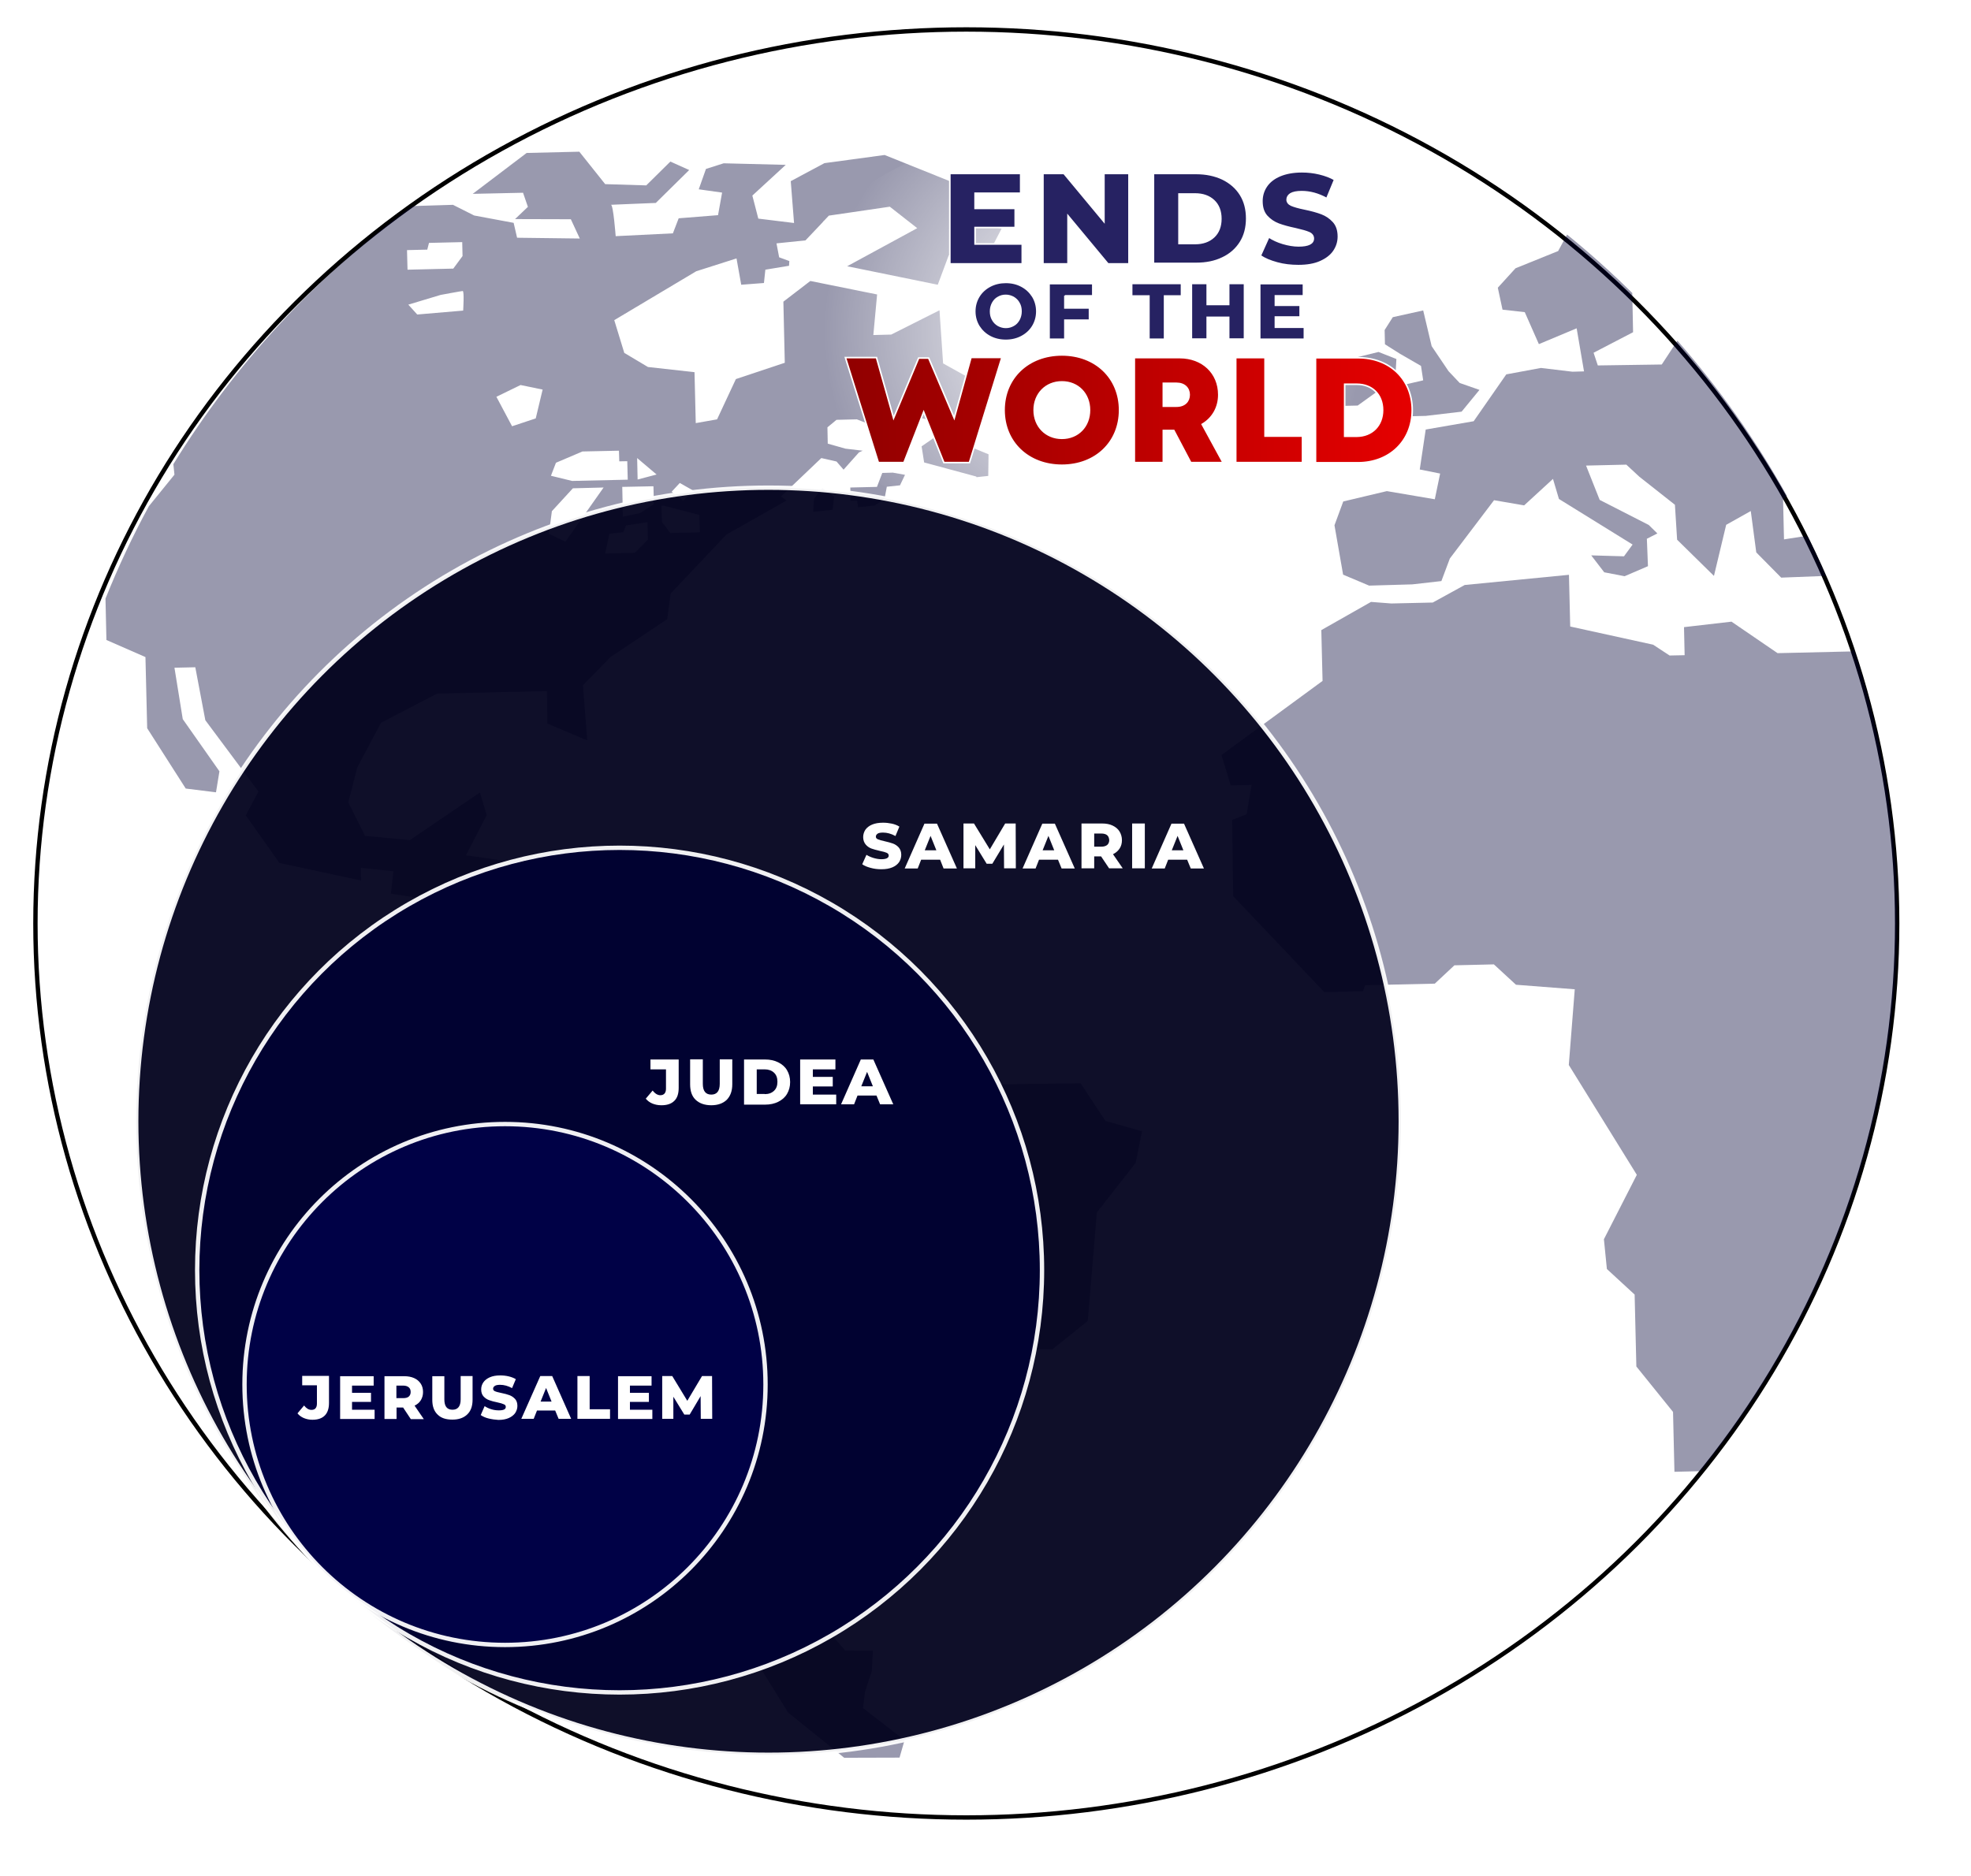
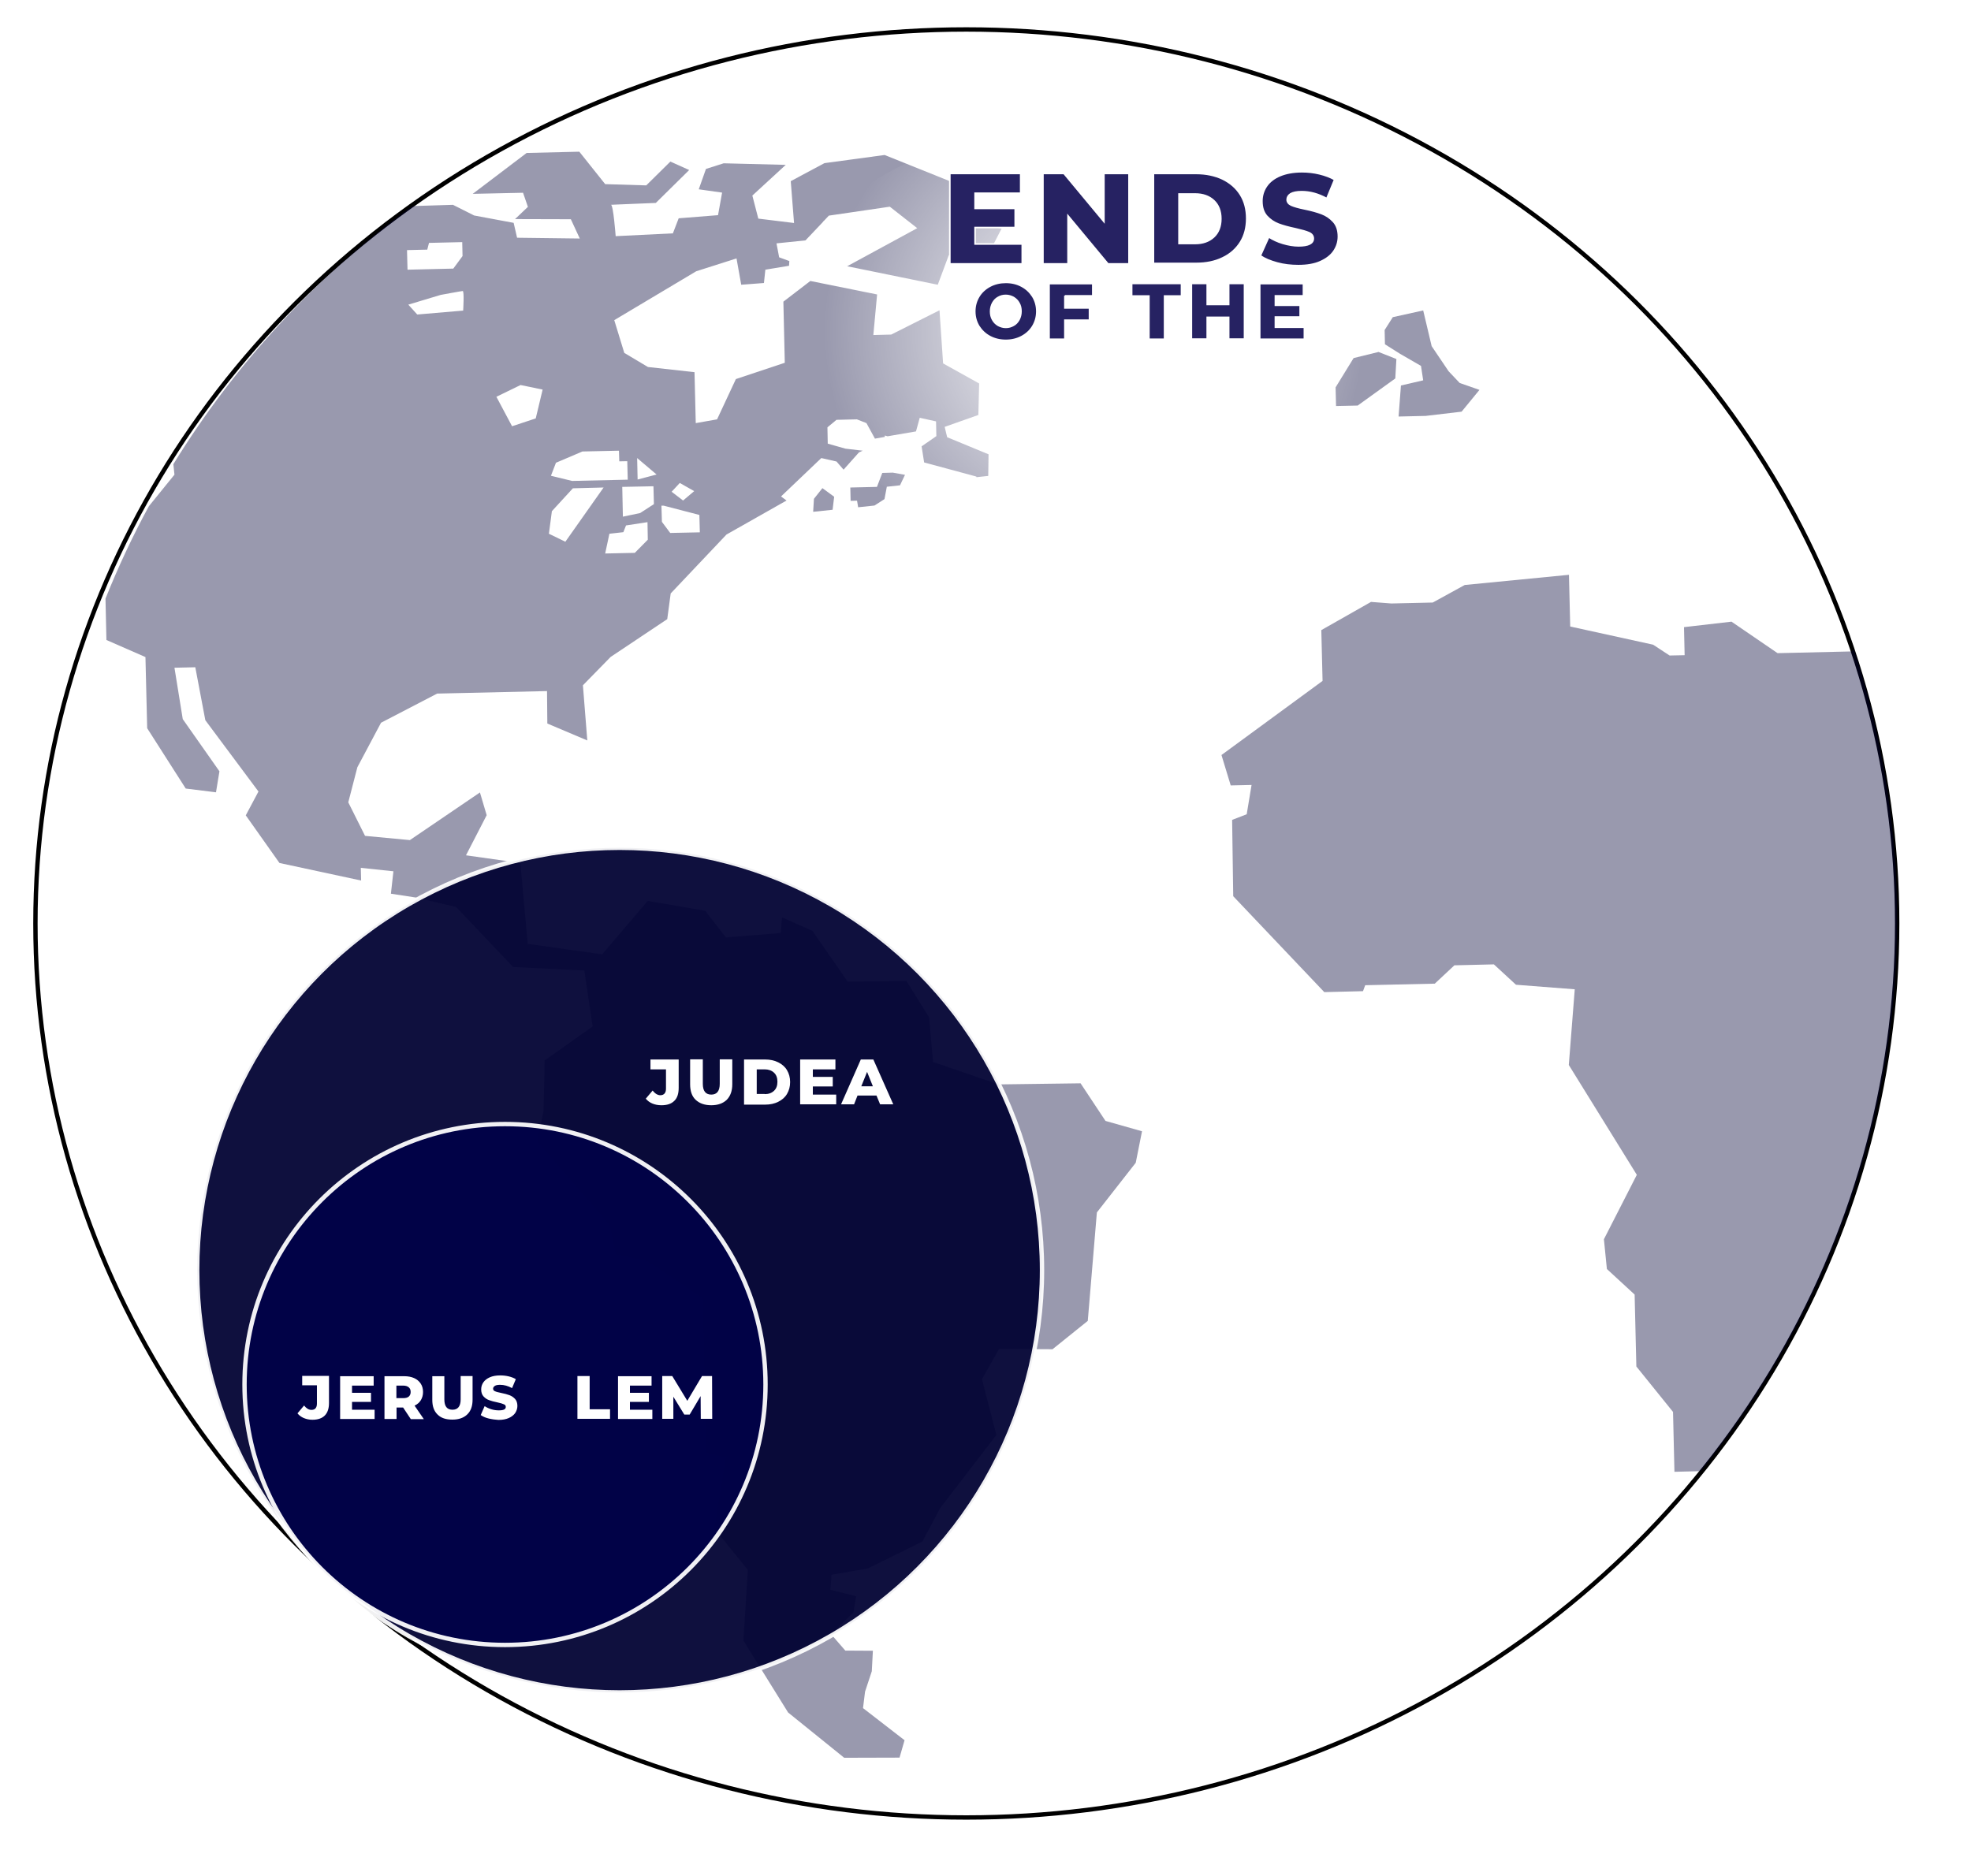
<svg xmlns="http://www.w3.org/2000/svg" id="Layer_1" x="0px" y="0px" viewBox="0 0 1257.5 1196.9" style="enable-background:new 0 0 1257.5 1196.9;" xml:space="preserve">
  <style type="text/css">	.st0{fill:#07113D;}	.st1{fill:#FFFFFF;stroke:#000000;stroke-width:9.231;stroke-linecap:round;stroke-miterlimit:10;}	.st2{fill:#231F20;}	.st3{fill:#F1F2F2;stroke:#D4D5D8;stroke-width:0.75;stroke-miterlimit:10;}	.st4{fill:#FFFFFF;stroke:#000000;stroke-width:9.562;stroke-linecap:round;stroke-miterlimit:10;}	.st5{fill:none;stroke:#000000;stroke-width:15.339;stroke-linecap:round;stroke-miterlimit:10;}	.st6{fill:none;stroke:#FFFFFF;stroke-width:15.339;stroke-linecap:round;stroke-miterlimit:10;}	.st7{fill:#939598;}	.st8{stroke:#000000;stroke-width:8.666;stroke-linecap:round;stroke-miterlimit:10;}	.st9{fill:url(#SVGID_1_);}	.st10{fill:#58595B;}	.st11{fill:none;stroke:#000000;stroke-width:3.316;stroke-miterlimit:10;}	.st12{fill:#FFFFFF;}	.st13{fill:none;stroke:#000000;stroke-width:9.562;stroke-linecap:round;stroke-miterlimit:10;}			.st14{fill:url(#SVGID_00000148652244190017578790000000101808190419461249_);stroke:#FFFFFF;stroke-width:9.562;stroke-linecap:round;stroke-miterlimit:10;}			.st15{fill:url(#SVGID_00000010280508614540687780000006346025124605473418_);stroke:#FFFFFF;stroke-width:9.562;stroke-linecap:round;stroke-miterlimit:10;}			.st16{fill:url(#SVGID_00000170243353333563649470000006601728323924629949_);stroke:#FFFFFF;stroke-width:9.562;stroke-linecap:round;stroke-miterlimit:10;}			.st17{fill:url(#SVGID_00000182510629604412106380000013640927690546658738_);stroke:#FFFFFF;stroke-width:9.562;stroke-linecap:round;stroke-miterlimit:10;}	.st18{fill:#6D6E71;}	.st19{fill:#FFFFFF;stroke:#07113D;stroke-width:3.084;stroke-miterlimit:10;}	.st20{fill:#1A1A1A;}	.st21{fill:#FFA700;}	.st22{fill:#FFFFFF;stroke:#231F20;stroke-width:9.562;stroke-miterlimit:10;}	.st23{fill:#231F20;stroke:#FFFFFF;stroke-width:3;stroke-miterlimit:10;}	.st24{fill:url(#SVGID_00000178180666953096026690000000616369517663669376_);}	.st25{fill:url(#SVGID_00000160154330006180408120000018270125604811190149_);}	.st26{fill:url(#SVGID_00000087411631235282133380000018411570576145662873_);}	.st27{fill:url(#SVGID_00000085226726186524125620000003097281025510165394_);}	.st28{fill:url(#SVGID_00000133504269272739745430000006731350614560482188_);}	.st29{fill:url(#SVGID_00000126300910202860977130000018322751628552813473_);}	.st30{fill:url(#SVGID_00000007409784525118580610000007432183104088273575_);}	.st31{fill:url(#SVGID_00000152225167192208059350000009399238906750773141_);}	.st32{fill:url(#SVGID_00000049201313701425307670000018370507994397704362_);}	.st33{fill:url(#SVGID_00000011029318456949165040000000906777492232812467_);}	.st34{fill:url(#SVGID_00000177449931345293308520000008840282221891525514_);}	.st35{fill:url(#SVGID_00000100346724529751657870000006912761878853721217_);}	.st36{fill:url(#SVGID_00000078735719009582183510000006254305455290784918_);}	.st37{fill:url(#SVGID_00000105420131094473626340000007177835921502606215_);}	.st38{fill:url(#SVGID_00000135658816531628331180000009588634491230960517_);}	.st39{fill:url(#SVGID_00000015333773258436616830000013951828553443365562_);}	.st40{fill:url(#SVGID_00000181804263367806682670000017095086004428909446_);}	.st41{fill:url(#SVGID_00000069385067106698807720000006188181635037658790_);}	.st42{fill:url(#SVGID_00000067940797042596897700000000511835772191781790_);}	.st43{fill:url(#SVGID_00000014630260374401149190000011982864671883340440_);}	.st44{fill:url(#SVGID_00000137108886700456149120000005474824376762343588_);}	.st45{fill:url(#SVGID_00000133515452278829436500000012949891390419129498_);}	.st46{fill:url(#SVGID_00000015345818688524004440000008646133895262166159_);}	.st47{fill:url(#SVGID_00000090272407824201552590000002252188733764731522_);}	.st48{fill:url(#SVGID_00000044163347413316559740000004241535010957913767_);}	.st49{fill:url(#SVGID_00000107565825729779295700000014272626450381348014_);}	.st50{fill:url(#SVGID_00000144298377701442533630000010977171074020046235_);}	.st51{fill:url(#SVGID_00000039849849708043389300000016474339530145639067_);}	.st52{fill:url(#SVGID_00000044866784504030222010000018242127285759082425_);}	.st53{fill:url(#SVGID_00000004530426322801571440000003108090588901041560_);}	.st54{fill:url(#SVGID_00000088092315314211014800000010816750446196296109_);}	.st55{fill:url(#SVGID_00000172427584312033508040000010663687660443999360_);}	.st56{fill:url(#SVGID_00000078766704103257849160000005311714024797091222_);}	.st57{fill:url(#SVGID_00000143603356229816238500000015036479218973472947_);}	.st58{fill:url(#SVGID_00000119097801005198017390000011943289510678571433_);}	.st59{fill:url(#SVGID_00000073691901231423137610000014611797087715773886_);}	.st60{fill:url(#SVGID_00000028327593040879942440000012329205687371356853_);}	.st61{fill:url(#SVGID_00000027582186310394343960000004506514925342011820_);}	.st62{fill:url(#SVGID_00000147186476524015783140000010615078600802722750_);}	.st63{fill:url(#SVGID_00000182516803283660843300000008534353818307708053_);}	.st64{fill:url(#SVGID_00000176032736748439068400000010302040835679493549_);}	.st65{fill:url(#SVGID_00000148628485131896013880000005897134654360899979_);}	.st66{fill:url(#SVGID_00000059999346062675303330000011791603975918871214_);}	.st67{fill:url(#SVGID_00000029017577688252502800000012164301157762218164_);}	.st68{fill:url(#SVGID_00000101102263857407612420000010334323987208401574_);}	.st69{fill:url(#SVGID_00000080203894657916953870000017891305062042214587_);}	.st70{fill:url(#SVGID_00000147216622477707373690000002414214815105134764_);}	.st71{fill:url(#SVGID_00000155120787387574605160000008947409503029124245_);}	.st72{fill:url(#SVGID_00000059281341652482967400000004488623919035145364_);}	.st73{fill:url(#SVGID_00000068644738209359080580000005698876420014183583_);}	.st74{fill:url(#SVGID_00000167375442091053284570000017067793111074338462_);}	.st75{fill:url(#SVGID_00000088845517998914571280000005425127212128683455_);}	.st76{fill:url(#SVGID_00000131362368321515553280000006408516498120573570_);}	.st77{fill:url(#SVGID_00000148657126721862392110000012041741532848177842_);}	.st78{fill:url(#SVGID_00000114783519755538340560000007724927865893014716_);}	.st79{fill:url(#SVGID_00000072984975179558657570000010889765912133608887_);}	.st80{fill:url(#SVGID_00000142142471690307725060000004737691106160310153_);}	.st81{fill:url(#SVGID_00000012474603501950472510000016171598077951426443_);}	.st82{fill:url(#SVGID_00000174560746458002424240000005477687105864249997_);}	.st83{fill:url(#SVGID_00000078008238745708088010000006317823609431889046_);}	.st84{fill:url(#SVGID_00000157290171972718050550000003034400896944367546_);}	.st85{fill:url(#SVGID_00000043455083217726993860000011436219209098161305_);}	.st86{fill:url(#SVGID_00000022561582681099389740000017664272078042094253_);}	.st87{fill:url(#SVGID_00000114054738010989819330000002351477937589519778_);}	.st88{fill:url(#SVGID_00000085968302675918529310000000500884898008690833_);}	.st89{fill:url(#SVGID_00000014613355801575808270000018257522442878253206_);}	.st90{fill:url(#SVGID_00000057117961577502752770000009394248711222275007_);}	.st91{fill:url(#SVGID_00000160178259136611370010000017498724650754068130_);}	.st92{fill:url(#SVGID_00000028322686466306749340000017418173766772726944_);}	.st93{fill:url(#SVGID_00000008858142377988807960000011587005654521337748_);}	.st94{fill:url(#SVGID_00000052795954930820801560000015789262537657665724_);}	.st95{fill:url(#SVGID_00000142884396090996635270000002101976939517859257_);}	.st96{fill:#231F20;stroke:#000000;stroke-width:0.401;}			.st97{fill:url(#SVGID_00000163771396062163047180000007458192593217411772_);stroke:#000000;stroke-width:0.401;stroke-miterlimit:10;}			.st98{fill:url(#SVGID_00000164480458118489015970000005070929985728242050_);stroke:#000000;stroke-width:0.401;stroke-miterlimit:10;}			.st99{fill:url(#SVGID_00000119816333546341223130000014022261816340771007_);stroke:#000000;stroke-width:0.401;stroke-miterlimit:10;}	.st100{fill:url(#SVGID_00000046312099095702064610000006494196759517784736_);}	.st101{fill:url(#SVGID_00000178187964999432311470000001268200167054995342_);}	.st102{fill:url(#SVGID_00000032612974140303190420000002883576748476069815_);}	.st103{fill:url(#SVGID_00000166675248669124463830000010113009081040814255_);}	.st104{fill:#999999;}	.st105{fill:url(#SVGID_00000075865782794590259490000004453902019902293682_);}	.st106{fill:url(#SVGID_00000103230419932651831600000002084979250417311368_);}	.st107{fill:url(#SVGID_00000065768230545216284340000004235807699525717655_);}	.st108{fill:url(#SVGID_00000136398780713976466900000014517685688112802184_);}	.st109{fill:url(#SVGID_00000110447883362709850710000018053501563134349483_);}	.st110{fill:url(#SVGID_00000155121000180152054940000009567628151089212581_);}	.st111{fill:url(#SVGID_00000051379488209751624990000005956666456461156495_);}	.st112{fill:none;stroke:#FFFFFF;stroke-width:17.251;stroke-linecap:round;stroke-miterlimit:10;}	.st113{fill:url(#SVGID_00000023265033629542396680000013411973075883049641_);}	.st114{fill:url(#SVGID_00000054260837786197509420000002963716834858199954_);}	.st115{fill:url(#SVGID_00000141432324405019149380000017960685510923517868_);}	.st116{fill:url(#SVGID_00000006675935403344061230000008916179163451340720_);}	.st117{fill:url(#SVGID_00000049936323047157304050000006370014322975987862_);}	.st118{fill:url(#SVGID_00000054239949857704688430000005634308454212864414_);}	.st119{fill:url(#SVGID_00000089549811207832354980000012667768037918168499_);}	.st120{fill:url(#SVGID_00000144328812080009488820000002008211666711680650_);}	.st121{fill:url(#SVGID_00000174561542858113546430000012956811407203440564_);}	.st122{fill:url(#SVGID_00000091710984330012220410000008323219316366172837_);}	.st123{fill:url(#SVGID_00000130633259439886066300000004884310941436300713_);}	.st124{fill:url(#SVGID_00000025405211270865843920000001376436544089796777_);}	.st125{fill:url(#SVGID_00000056399554629674017620000007740329441928219832_);}	.st126{fill:url(#SVGID_00000090261715104580742980000000170830477885641912_);}	.st127{fill:url(#SVGID_00000011709560887014027010000007045688448449703577_);}	.st128{fill:url(#SVGID_00000010997640121167705680000009069809137022054580_);}	.st129{fill:url(#SVGID_00000109749523454426742120000016535509500928976561_);}	.st130{fill:url(#SVGID_00000003789661743582805420000006388787827845600391_);}	.st131{fill:url(#SVGID_00000003816574147303033990000005358039175009137580_);}	.st132{fill:url(#SVGID_00000053529791437839256690000015867426205790493104_);}	.st133{fill:url(#SVGID_00000150816904335112745010000016579070481526346137_);}	.st134{fill:url(#SVGID_00000052795640550930522740000013004433399366280850_);}	.st135{fill:url(#SVGID_00000001635263525541847020000012670630425617047738_);}	.st136{fill:url(#SVGID_00000067217875340617100700000004391463545018449041_);}	.st137{fill:url(#SVGID_00000108999780376044335440000008745707336894815643_);}	.st138{fill:url(#SVGID_00000093168998238133340690000015109749540807300026_);}	.st139{fill:url(#SVGID_00000006706315411717704030000002482578944423884686_);}	.st140{fill:url(#SVGID_00000029736002761834562920000016787859593183018683_);}	.st141{fill:#071121;stroke:#000000;stroke-width:2.788;stroke-miterlimit:10;}	.st142{opacity:0.98;fill:#00022C;stroke:#FFFFFF;stroke-width:2.788;stroke-miterlimit:10;}	.st143{opacity:0.98;fill:#000240;stroke:#FFFFFF;stroke-width:2.788;stroke-miterlimit:10;}	.st144{opacity:0.98;fill:#000248;stroke:#FFFFFF;stroke-width:2.788;stroke-miterlimit:10;}	.st145{fill:#FFFFFF;stroke:#000000;stroke-width:2.788;stroke-miterlimit:10;}	.st146{opacity:0.4;}	.st147{fill:#000034;}	.st148{opacity:0.94;fill:#00001C;stroke:#FFFFFF;stroke-width:2.788;stroke-miterlimit:10;}	.st149{opacity:0.94;fill:#000232;stroke:#FFFFFF;stroke-width:2.788;stroke-miterlimit:10;}	.st150{opacity:0.94;fill:#000248;stroke:#FFFFFF;stroke-width:2.788;stroke-miterlimit:10;}	.st151{opacity:0.94;fill:#000232;stroke:#FFFFFF;stroke-width:1.212;stroke-miterlimit:10;}	.st152{fill:url(#SVGID_00000095316909542297611870000015137408687809765310_);}	.st153{fill:#262262;stroke:#FFFFFF;stroke-miterlimit:10;}	.st154{fill:url(#SVGID_00000127015128878516742970000001213025632141679025_);stroke:#FFFFFF;stroke-miterlimit:10;}</style>
  <ellipse class="st145" cx="616.5" cy="589.3" rx="593.9" ry="570.5" />
  <g class="st146">
    <path class="st147" d="M1191.7,444.5L1191.7,444.5l0-0.1c-2.7-10.1-5.7-20.1-8.9-30l-1.4,1.3l-47.3,1.1l-29.4-20.1l-30.3,3.5   l0.4,17.9l-9.6,0.2l-10.5-6.9l-52.9-11.6l-0.8-33l-66.5,6.5l-20.4,11.2l-26.4,0.6l-13-1l-31.7,18l0.8,32.4l-64.5,47.3l5.9,19.4   l13.3-0.3l-3.1,18.7l-9.3,3.6l0.7,48.7l58.1,61.2l24.7-0.6l1.4-3.8l44.4-1l12.5-11.7l25.2-0.6l14.1,13l37.5,2.9l-3.8,48.3   l43.4,70.1l-21,41.1l1.9,19l17.7,16.3l1.1,45.9l23.4,29l0.9,38.2l16.7-0.4c81.2-100.5,128.4-227.8,125.2-365.1   C1209,529.3,1202.7,486,1191.7,444.5z" />
    <polygon class="st147" points="892.3,265.8 909.6,265.4 932.5,262.7 943.9,248.8 931.3,244.4 924.2,236.9 913.4,220.9 908,198.1    888.6,202.4 883.4,210.6 883.6,219.7 893.1,225.7 906.6,233.5 908,242.7 893.8,246  " />
-     <path class="st147" d="M1140.1,316.5c-19.7-35.5-43.2-68.6-69.9-99.1l-10,15.2l-40.8,0.6l-2.7-8.1l25.2-13.1l-0.5-25   c-13.2-13.1-27.1-25.5-41.6-37.3l-5.7,10.5l-27.2,11l-11.3,12.4l3,14l14.2,1.6l9,20.4l24.1-10.1l4.7,27.5l-7.4,0.2l-20.1-2.4   l-22.1,4.1l-20.8,29.9l-30.6,5.3l-3.8,25.5l13,2.6l-3.4,16.4l-30.6-5.2L857,320l-5.6,15.2l5.5,31.5l16.6,7l27.6-0.8l18.5-2.1   l5.4-14.4l28.2-37.2l19.2,3.3l18.4-16.9l3.8,12.8l47,29.1l-5.5,7.5l-20.9-0.6l8.3,10.8l13,2.5l14.9-6.4l-0.7-17.5l6.7-3.4l-5.5-5.4   l-31.3-16l-8.7-21.9l25.7-0.6l8.3,7.7l22.7,17.9l1.4,22.3l23.5,23.1l7.8-32.6l15.7-8.8l3.5,26.4l15.9,16.1l28.5-1.1   c-3.6-8.4-7.5-16.8-11.5-25l-3.7-0.1l-11.5,1.8l-0.6-25.4l0,0v0L1140.1,316.5z" />
    <polygon class="st147" points="863.6,228.5 852.1,247.2 852.4,259.1 866.2,258.8 890.2,241.5 890.9,229.1 879.5,224.6  " />
    <path class="st147" d="M111.3,302.9L95,323c-10.4,19.1-19.6,38.8-27.7,59l0.6,26.4l24.9,10.9l1.1,45.4l24.6,38.5l19.3,2.4l2.2-13.4   l-23.4-33.3l-5.3-32.8l13.3-0.3l6.4,33.8l33.9,45.5l-8.1,15.2l21.5,30.4l52.1,11.2l-0.2-8.1L251,556l-1.6,14.3l16.3,2.5l25.3,6   l36.4,38.3l45.4,2.2l5.3,35.7l-30.6,21.7l-0.7,32l-4,19.7l46.2,53.3l3.9,18.6c0,0,16.4,3.9,18.4,3.8c1.9,0,37.1,24.5,37.1,24.5   l2.3,98.3l12.4,3.1l-7.3,45.5l21.3,26.3l-2.8,45.1l28.5,45.9l35.8,28.9l35.3-0.1l3.2-11.1l-26.5-20.5l1.3-10.5l4.3-13l0.7-13.1   l-17.6-0.1l-9.1-10.5l14.3-13.9l1.7-10.3l-16.4-4.1l0.7-9.6l23.1-4l34.9-17.2l11.3-21.3l35.9-46.7l-9.2-35.6l10.9-19.3l34.1,0.2   l22.5-18.1l5.8-69.2l24.8-31.7l4-20.1l-23.3-6.6l-15.9-24l-52.3,0.7l-41.8-14.3l-2.6-28.6l-14.4-23.1l-37.5,0.4l-22.5-32.4   l-19.4-8.6l-0.8,10l-35,2.8l-13.2-17l-36.7-6.3L384.2,609l-47.5-6.7l-4.7-51.6l-34.7-4.9l13.2-25.6l-4.3-14.5l-44.7,30.4l-28.6-2.7   l-10.7-21.4l5.8-22.4l15.1-28.4l35.8-18.6l70.1-1.6l0.2,20.7l25.5,10.8l-2.8-35.2l17.7-18.1l36.1-24.1l2.2-16.4l35.6-37.6   l38.3-21.7l-3.5-2.6l25.7-24.5l9.7,2.2l4.5,5.2l9.8-11l2.4-1.1l-11-1.3l-11.3-3.2l-0.2-10.4l5.8-4.8l13-0.3l6.1,2.4l5.4,9.9   l6.3-1.1l0-0.9l1.8,0.5l18.1-3.1l2.4-8.7l10.4,2.3l0.2,9.4l-9.5,6.6l0.1,0l1.6,10.2l33.3,9c0,0,0,0.1,0.1,0.4l7.5-0.8l0.2-13.8   l-26.4-10.9l-1.6-6.6l21.5-7.6l0.5-20.1l-23-12.8l-2.3-33.9l-30.8,15.5l-11.4,0.3l2.4-25.9l-42.6-8.6l-17.2,13.2l0.9,39l-31.2,10.4   l-12,25.7l-13.6,2.4l-0.8-32.5l-29.7-3.3l-15.1-9l-6.4-20.9l52.3-31.2l25.7-8.2l3,16.8l14.5-1.1l0.9-8.5l15.1-2.5l0.2-3l-6.5-2.4   l-1.7-8.9l18.5-1.9l10.9-11.5l0.6-0.8l0.1,0l3.3-3.5l38.9-5.7l17.5,13.7l-44.7,24.3l57.8,11.8l7-18.8l25.2-0.6l8.5-16.4l-17.9-3.9   l-0.5-20.5l-56.2-22.6l-38.4,5.2l-21.5,11.5l2.1,26.7l-22.8-2.8l-3.8-14.7l21.3-19.6l-39.6-1l-11.3,3.6l-4.6,13l14.9,2.1l-2.6,14.4   l-25.1,2l-3.7,9.6l-36.5,1.8c0,0-1.5-20-3-20c-1.4,0,28.6-1.2,28.6-1.2l21.3-21l-12-5.4l-15.4,15.2l-26.2-0.8l-16.5-20.7l-33.6,0.8   l-34.4,26.1l32.1-0.7l3.1,9l-8.2,7.8l35.6,0.1l5.7,12.3l-40-0.5l-2.2-9.5l-25.2-4.7l-13.5-6.8l-26,0.8   c-61.2,44.8-113.1,100.7-152.4,164.7L111.3,302.9z M413.3,344.4l-8.3,8.4l-18.9,0.4l2.7-12.6l8.9-1l1.7-4.3l13.7-2.1L413.3,344.4z    M416.9,310.3l0.3,11.4l-8.8,5.7l-11,2.3c0,0-0.4-17.2-0.4-19L416.9,310.3L416.9,310.3z M433.7,308.2l9.2,5.2l-7.1,6l-7.3-5.6   L433.7,308.2z M422,322.7l1.5,0l22.7,5.9l0.3,11.1l-18.9,0.4l-5.3-7.1L422,322.7z M406.5,292.3l12.4,10.5l-12.1,3.2L406.5,292.3z    M354.7,295.3l16.9-7.2l23.3-0.5l0.2,6.8l5.1-0.1l0.3,11.8l-35.5,0.8l-13.5-3.3L354.7,295.3z M352.1,326.2l13.4-14.6l19.6-0.5   l-24.4,34.6l-10.5-5.1L352.1,326.2z M332.1,245.7l14.1,2.9l-4.4,18.4l-15.1,5l-10-18.8L332.1,245.7z M295.5,198.2l-29.3,2.5   l-5.7-6.3l20.6-6.2c0,0,12.9-2.4,14.1-2.5C296.3,185.7,295.5,198.2,295.5,198.2z M259.7,160.7L259.7,160.7l0-1.1l12.9-0.3l1.1-4.3   l21.2-0.5l0.2,8.9l-5.9,8l-29.2,0.7L259.7,160.7z" />
    <polygon class="st147" points="518.8,326.6 531.2,325.3 532.2,317 524.7,311.5 519.3,318.3  " />
    <path class="st147" d="M559.5,310.7l-17,0.4l0.2,8.5l4.1-0.1c0,0,0.3,1.8,0.7,4.2l10.4-1.1l6.4-4.1l1.5-7.9l8.4-0.9l3.2-6.7   l-7.8-1.4l-6.7,0.2L559.5,310.7z" />
  </g>
-   <ellipse class="st148" cx="490.3" cy="715.5" rx="403.4" ry="404.3" />
  <circle class="st149" cx="395.3" cy="810.5" r="269.5" />
  <circle class="st150" cx="322.2" cy="883.5" r="166.2" />
  <g>
    <image style="overflow:visible;opacity:0.75;" width="1227" height="244" transform="matrix(0.24 0 0 0.24 181.822 869.519)">	</image>
    <g>
      <g>
        <path class="st12" d="M193.8,904.9c-1.6-0.7-3-1.7-4-3l4.2-5c1.5,1.9,3,2.8,4.7,2.8c1.1,0,2-0.3,2.6-1c0.6-0.7,0.9-1.7,0.9-3     v-11.7h-9.4v-6h17.1v17.3c0,3.5-0.9,6.2-2.7,8c-1.8,1.8-4.4,2.7-7.9,2.7C197.3,906,195.5,905.6,193.8,904.9z" />
        <path class="st12" d="M239,899.5v6H217v-27.3h21.4v6h-13.8v4.6h12.1v5.8h-12.1v5H239z" />
        <path class="st12" d="M257.2,898.2h-4.2v7.3h-7.7v-27.3h12.5c2.5,0,4.6,0.4,6.4,1.2c1.8,0.8,3.2,2,4.2,3.5c1,1.5,1.5,3.3,1.5,5.4     c0,2-0.5,3.7-1.4,5.2c-0.9,1.5-2.2,2.6-4,3.5l5.9,8.6h-8.3L257.2,898.2z M260.8,885.3c-0.8-0.7-2-1.1-3.6-1.1h-4.3v8h4.3     c1.6,0,2.8-0.3,3.6-1c0.8-0.7,1.2-1.7,1.2-2.9C262,886.9,261.6,886,260.8,885.3z" />
        <path class="st12" d="M279.2,902.7c-2.3-2.2-3.4-5.3-3.4-9.4v-15.1h7.7V893c0,4.4,1.7,6.6,5.2,6.6c3.4,0,5.2-2.2,5.2-6.6v-14.9     h7.6v15.1c0,4.1-1.1,7.2-3.4,9.4c-2.3,2.2-5.4,3.3-9.5,3.3S281.4,904.9,279.2,902.7z" />
        <path class="st12" d="M311.8,905.2c-2.1-0.5-3.8-1.3-5.1-2.2l2.5-5.7c1.2,0.8,2.6,1.5,4.3,2c1.6,0.5,3.2,0.7,4.8,0.7     c3,0,4.4-0.7,4.4-2.2c0-0.8-0.4-1.4-1.3-1.7c-0.8-0.4-2.2-0.8-4.1-1.2c-2.1-0.4-3.8-0.9-5.2-1.4c-1.4-0.5-2.6-1.3-3.6-2.4     c-1-1.1-1.5-2.6-1.5-4.5c0-1.7,0.5-3.2,1.4-4.5c0.9-1.3,2.3-2.4,4.1-3.2c1.8-0.8,4-1.2,6.7-1.2c1.8,0,3.6,0.2,5.3,0.6     c1.7,0.4,3.3,1,4.6,1.8l-2.4,5.7c-2.6-1.4-5.1-2.1-7.6-2.1c-1.5,0-2.7,0.2-3.4,0.7c-0.7,0.5-1.1,1-1.1,1.8c0,0.7,0.4,1.3,1.2,1.6     c0.8,0.4,2.2,0.7,4,1.1c2.1,0.4,3.8,0.9,5.2,1.4c1.4,0.5,2.5,1.3,3.6,2.4c1,1.1,1.5,2.6,1.5,4.5c0,1.6-0.5,3.1-1.4,4.5     c-0.9,1.3-2.3,2.4-4.1,3.2c-1.8,0.8-4,1.2-6.6,1.2C316.1,906,313.9,905.7,311.8,905.2z" />
-         <path class="st12" d="M354.2,900.1h-11.6l-2.1,5.3h-7.9l12.1-27.3h7.6l12.1,27.3h-8L354.2,900.1z M351.9,894.4l-3.5-8.7l-3.5,8.7     H351.9z" />
        <path class="st12" d="M368.5,878.1h7.7v21.2h13v6.1h-20.8V878.1z" />
        <path class="st12" d="M416.2,899.5v6h-21.9v-27.3h21.4v6h-13.8v4.6h12.1v5.8h-12.1v5H416.2z" />
        <path class="st12" d="M447.1,905.4l-0.1-14.5l-7,11.8h-3.4l-7-11.4v14.1h-7.1v-27.3h6.4l9.6,15.8l9.4-15.8h6.4l0.1,27.3H447.1z" />
      </g>
    </g>
  </g>
  <g>
    <image style="overflow:visible;opacity:0.75;" width="784" height="248" transform="matrix(0.24 0 0 0.24 403.822 667.919)">	</image>
    <g>
      <g>
        <path class="st12" d="M416.2,704.2c-1.7-0.7-3.1-1.8-4.2-3.1l4.4-5.2c1.5,2,3.2,3,4.9,3c1.2,0,2.1-0.4,2.7-1.1     c0.6-0.7,0.9-1.7,0.9-3.1v-12.3h-9.9v-6.3H433v18.1c0,3.7-0.9,6.5-2.8,8.3c-1.9,1.9-4.6,2.8-8.2,2.8     C419.8,705.3,417.9,704.9,416.2,704.2z" />
        <path class="st12" d="M443.8,701.8c-2.4-2.3-3.5-5.6-3.5-9.9v-15.9h8.1v15.6c0,4.6,1.8,6.9,5.4,6.9c3.6,0,5.4-2.3,5.4-6.9v-15.6     h8v15.9c0,4.3-1.2,7.5-3.5,9.9c-2.4,2.3-5.7,3.5-9.9,3.5S446.2,704.1,443.8,701.8z" />
-         <path class="st12" d="M474.7,676.1h13.5c3.1,0,5.9,0.6,8.3,1.8c2.4,1.2,4.3,2.8,5.6,5c1.3,2.2,2,4.7,2,7.6c0,2.9-0.7,5.4-2,7.6     c-1.3,2.2-3.2,3.8-5.6,5c-2.4,1.2-5.2,1.8-8.3,1.8h-13.5V676.1z M487.9,698.2c2.5,0,4.4-0.7,5.9-2.1c1.5-1.4,2.2-3.3,2.2-5.8     s-0.7-4.4-2.2-5.8c-1.5-1.4-3.5-2.1-5.9-2.1h-5.1v15.7H487.9z" />
+         <path class="st12" d="M474.7,676.1h13.5c3.1,0,5.9,0.6,8.3,1.8c2.4,1.2,4.3,2.8,5.6,5c1.3,2.2,2,4.7,2,7.6c0,2.9-0.7,5.4-2,7.6     c-1.3,2.2-3.2,3.8-5.6,5c-2.4,1.2-5.2,1.8-8.3,1.8h-13.5V676.1M487.9,698.2c2.5,0,4.4-0.7,5.9-2.1c1.5-1.4,2.2-3.3,2.2-5.8     s-0.7-4.4-2.2-5.8c-1.5-1.4-3.5-2.1-5.9-2.1h-5.1v15.7H487.9z" />
        <path class="st12" d="M533.5,698.4v6.3h-23v-28.6H533v6.3h-14.4v4.8h12.7v6.1h-12.7v5.2H533.5z" />
        <path class="st12" d="M559.2,699.1h-12.1l-2.2,5.6h-8.3l12.6-28.6h8l12.7,28.6h-8.4L559.2,699.1z M556.9,693.2l-3.7-9.2l-3.7,9.2     H556.9z" />
      </g>
    </g>
  </g>
  <g>
    <image style="overflow:visible;opacity:0.75;" width="1034" height="250" transform="matrix(0.24 0 0 0.24 542.062 516.72)">	</image>
    <g>
      <g>
        <path class="st12" d="M555.4,553.8c-2.2-0.6-4-1.3-5.3-2.3l2.7-6c1.3,0.8,2.8,1.5,4.5,2c1.7,0.5,3.4,0.8,5,0.8     c3.1,0,4.7-0.8,4.7-2.3c0-0.8-0.4-1.4-1.3-1.8c-0.9-0.4-2.3-0.8-4.3-1.2c-2.2-0.5-4-1-5.4-1.5c-1.4-0.5-2.7-1.4-3.7-2.6     c-1-1.2-1.6-2.8-1.6-4.7c0-1.7,0.5-3.3,1.4-4.7c1-1.4,2.4-2.5,4.3-3.3c1.9-0.8,4.2-1.2,7-1.2c1.9,0,3.7,0.2,5.6,0.6     c1.8,0.4,3.4,1,4.8,1.9l-2.5,6c-2.7-1.5-5.4-2.2-7.9-2.2c-1.6,0-2.8,0.2-3.5,0.7c-0.7,0.5-1.1,1.1-1.1,1.9c0,0.8,0.4,1.3,1.3,1.7     c0.9,0.4,2.3,0.8,4.2,1.2c2.2,0.5,4,1,5.4,1.5s2.7,1.4,3.7,2.5c1,1.2,1.6,2.7,1.6,4.7c0,1.7-0.5,3.3-1.4,4.7     c-1,1.4-2.4,2.5-4.3,3.3c-1.9,0.8-4.2,1.2-7,1.2C559.8,554.7,557.6,554.4,555.4,553.8z" />
        <path class="st12" d="M599.8,548.6h-12.1l-2.2,5.6h-8.3l12.6-28.6h8l12.7,28.6H602L599.8,548.6z M597.4,542.6l-3.7-9.2l-3.7,9.2     H597.4z" />
        <path class="st12" d="M640.6,554.1l-0.1-15.2l-7.4,12.3h-3.6l-7.3-11.9v14.8h-7.5v-28.6h6.7l10.1,16.5l9.8-16.5h6.7l0.1,28.6     H640.6z" />
        <path class="st12" d="M675,548.6h-12.1l-2.2,5.6h-8.3l12.6-28.6h8l12.7,28.6h-8.4L675,548.6z M672.6,542.6l-3.7-9.2l-3.7,9.2     H672.6z" />
        <path class="st12" d="M702.5,546.5h-4.4v7.6H690v-28.6h13.1c2.6,0,4.8,0.4,6.7,1.3s3.4,2.1,4.4,3.7c1,1.6,1.6,3.5,1.6,5.6     c0,2.1-0.5,3.9-1.5,5.4c-1,1.5-2.4,2.7-4.2,3.6l6.2,9h-8.7L702.5,546.5z M706.4,533c-0.8-0.7-2.1-1.1-3.8-1.1h-4.5v8.4h4.5     c1.7,0,2.9-0.4,3.8-1.1c0.8-0.7,1.3-1.8,1.3-3.1C707.6,534.8,707.2,533.7,706.4,533z" />
        <path class="st12" d="M722.3,525.5h8.1v28.6h-8.1V525.5z" />
        <path class="st12" d="M757.4,548.6h-12.1l-2.2,5.6h-8.3l12.6-28.6h8l12.7,28.6h-8.4L757.4,548.6z M755,542.6l-3.7-9.2l-3.7,9.2     H755z" />
      </g>
    </g>
  </g>
  <radialGradient id="SVGID_1_" cx="702.619" cy="210.86" r="168.673" gradientTransform="matrix(1.022 0 0 1 -20.294 0)" gradientUnits="userSpaceOnUse">
    <stop offset="7.458905e-08" style="stop-color:#FFFFFF" />
    <stop offset="1" style="stop-color:#FFFFFF;stop-opacity:0" />
  </radialGradient>
  <ellipse class="st9" cx="698.2" cy="210.9" rx="202.9" ry="132.4" />
  <g>
    <path class="st153" d="M652.2,155.8v12.6H606v-57.7h45.2v12.6h-29.1v9.7h25.6v12.2h-25.6v10.5H652.2z M720.3,110.7v57.7h-13.4   l-25.5-30.7v30.7h-16v-57.7h13.4l25.5,30.7v-30.7H720.3z M735.9,110.7h27.3c6.3,0,11.9,1.2,16.8,3.5c4.9,2.4,8.7,5.7,11.4,10   c2.7,4.3,4,9.4,4,15.2c0,5.8-1.3,10.9-4,15.2c-2.7,4.3-6.5,7.7-11.4,10c-4.9,2.4-10.5,3.5-16.8,3.5h-27.3V110.7z M762.5,155.4   c4.9,0,8.9-1.4,11.9-4.2c3-2.8,4.5-6.7,4.5-11.6s-1.5-8.8-4.5-11.6c-3-2.8-7-4.2-11.9-4.2h-10.3v31.6H762.5z M814.8,167.8   c-4.4-1.2-8-2.7-10.7-4.6l5.4-12c2.6,1.7,5.6,3.1,9,4.1c3.4,1,6.8,1.6,10,1.6c6.3,0,9.4-1.6,9.4-4.7c0-1.6-0.9-2.9-2.7-3.7   c-1.8-0.8-4.7-1.6-8.6-2.5c-4.3-0.9-8-1.9-10.9-3c-2.9-1.1-5.4-2.8-7.5-5.1c-2.1-2.4-3.1-5.5-3.1-9.6c0-3.5,1-6.7,2.9-9.5   c1.9-2.8,4.8-5.1,8.6-6.7c3.8-1.6,8.5-2.5,14-2.5c3.8,0,7.5,0.4,11.2,1.3c3.7,0.9,6.9,2.1,9.7,3.7l-5,12.1c-5.5-3-10.8-4.4-16-4.4   c-3.2,0-5.6,0.5-7.1,1.4c-1.5,1-2.2,2.2-2.2,3.7c0,1.5,0.9,2.7,2.6,3.5c1.8,0.8,4.6,1.6,8.5,2.4c4.4,0.9,8,1.9,10.9,3   c2.9,1.1,5.4,2.8,7.5,5.1c2.1,2.3,3.2,5.5,3.2,9.5c0,3.5-1,6.6-2.9,9.4c-1.9,2.8-4.8,5-8.6,6.7c-3.8,1.7-8.5,2.5-14,2.5   C823.7,169.5,819.1,169,814.8,167.8z" />
    <path class="st153" d="M631.6,214.8c-3-1.6-5.3-3.8-7.1-6.6c-1.7-2.8-2.6-6-2.6-9.5c0-3.5,0.9-6.7,2.6-9.5c1.7-2.8,4.1-5,7.1-6.6   c3-1.6,6.4-2.4,10.1-2.4c3.8,0,7.1,0.8,10.1,2.4c3,1.6,5.3,3.8,7.1,6.6c1.7,2.8,2.6,6,2.6,9.5c0,3.5-0.9,6.7-2.6,9.5   c-1.7,2.8-4.1,5-7.1,6.6c-3,1.6-6.4,2.4-10.1,2.4C638,217.2,634.6,216.4,631.6,214.8z M646.6,207.6c1.5-0.8,2.6-2,3.5-3.6   c0.8-1.5,1.3-3.3,1.3-5.3c0-2-0.4-3.8-1.3-5.3c-0.8-1.5-2-2.7-3.5-3.6c-1.5-0.8-3.1-1.3-4.9-1.3c-1.8,0-3.4,0.4-4.9,1.3   c-1.5,0.8-2.6,2-3.5,3.6c-0.8,1.5-1.3,3.3-1.3,5.3c0,2,0.4,3.8,1.3,5.3c0.8,1.5,2,2.7,3.5,3.6c1.5,0.8,3.1,1.3,4.9,1.3   C643.6,208.9,645.2,208.4,646.6,207.6z M679.4,188.7v7.8h15.7v7.8h-15.7v12.2h-10.1v-35.5h27.9v7.8H679.4z M733,188.9H722v-8h31.8   v8H743v27.6H733V188.9z M794,180.9v35.5h-10.1v-13.9h-13.7v13.9h-10.1v-35.5h10.1v13.4h13.7v-13.4H794z M832.2,208.7v7.8h-28.5   v-35.5h27.9v7.8h-17.9v6h15.8v7.5h-15.8v6.5H832.2z" />
    <linearGradient id="SVGID_00000024693917849374854350000014429333482621087415_" gradientUnits="userSpaceOnUse" x1="539.547" y1="261.71" x2="901.015" y2="261.71">
      <stop offset="0" style="stop-color:#910000" />
      <stop offset="1" style="stop-color:#E50000" />
    </linearGradient>
-     <path style="fill:url(#SVGID_00000024693917849374854350000014429333482621087415_);stroke:#FFFFFF;stroke-miterlimit:10;" d="   M639.2,228.2l-20.7,67h-16.3l-12.9-32.3l-12.6,32.3h-16.3l-21-67h19.8l10.9,38.6l16-38.3h6.4l16.3,38.3l10.7-38.7H639.2z    M677.5,296.9c-21.5,0-36.9-14.7-36.9-35.2s15.4-35.2,36.9-35.2c21.5,0,36.8,14.7,36.8,35.2C714.3,282.2,699,296.9,677.5,296.9   L677.5,296.9z M677.5,279.7c10.2,0,17.6-7.5,17.6-18c0-10.5-7.4-18-17.6-18c-10.2,0-17.7,7.6-17.7,18S667.3,279.7,677.5,279.7   L677.5,279.7z M748.9,274.7h-6.7v20.5h-18.5v-67h29c14.4,0,24.9,9.7,24.9,23.7c0,8.2-4,15-10.6,18.9l13.3,24.4h-20.6L748.9,274.7z    M742.2,259.2h8.4c5.2,0,8.1-3.1,8.1-7.3c0-4.2-3-7.3-8.1-7.3h-8.4V259.2z M831,278.3v16.9h-42.6v-67h18.7v50.1H831z M901,261.7   c0,19.6-14.4,33.6-34.6,33.6h-27.1v-67h27.1C886.7,228.2,901,242.1,901,261.7z M882.1,261.7c0-9.9-6.6-16.5-16.5-16.5h-7.7v33.2   h7.7C875.5,278.3,882.1,271.5,882.1,261.7z" />
  </g>
</svg>